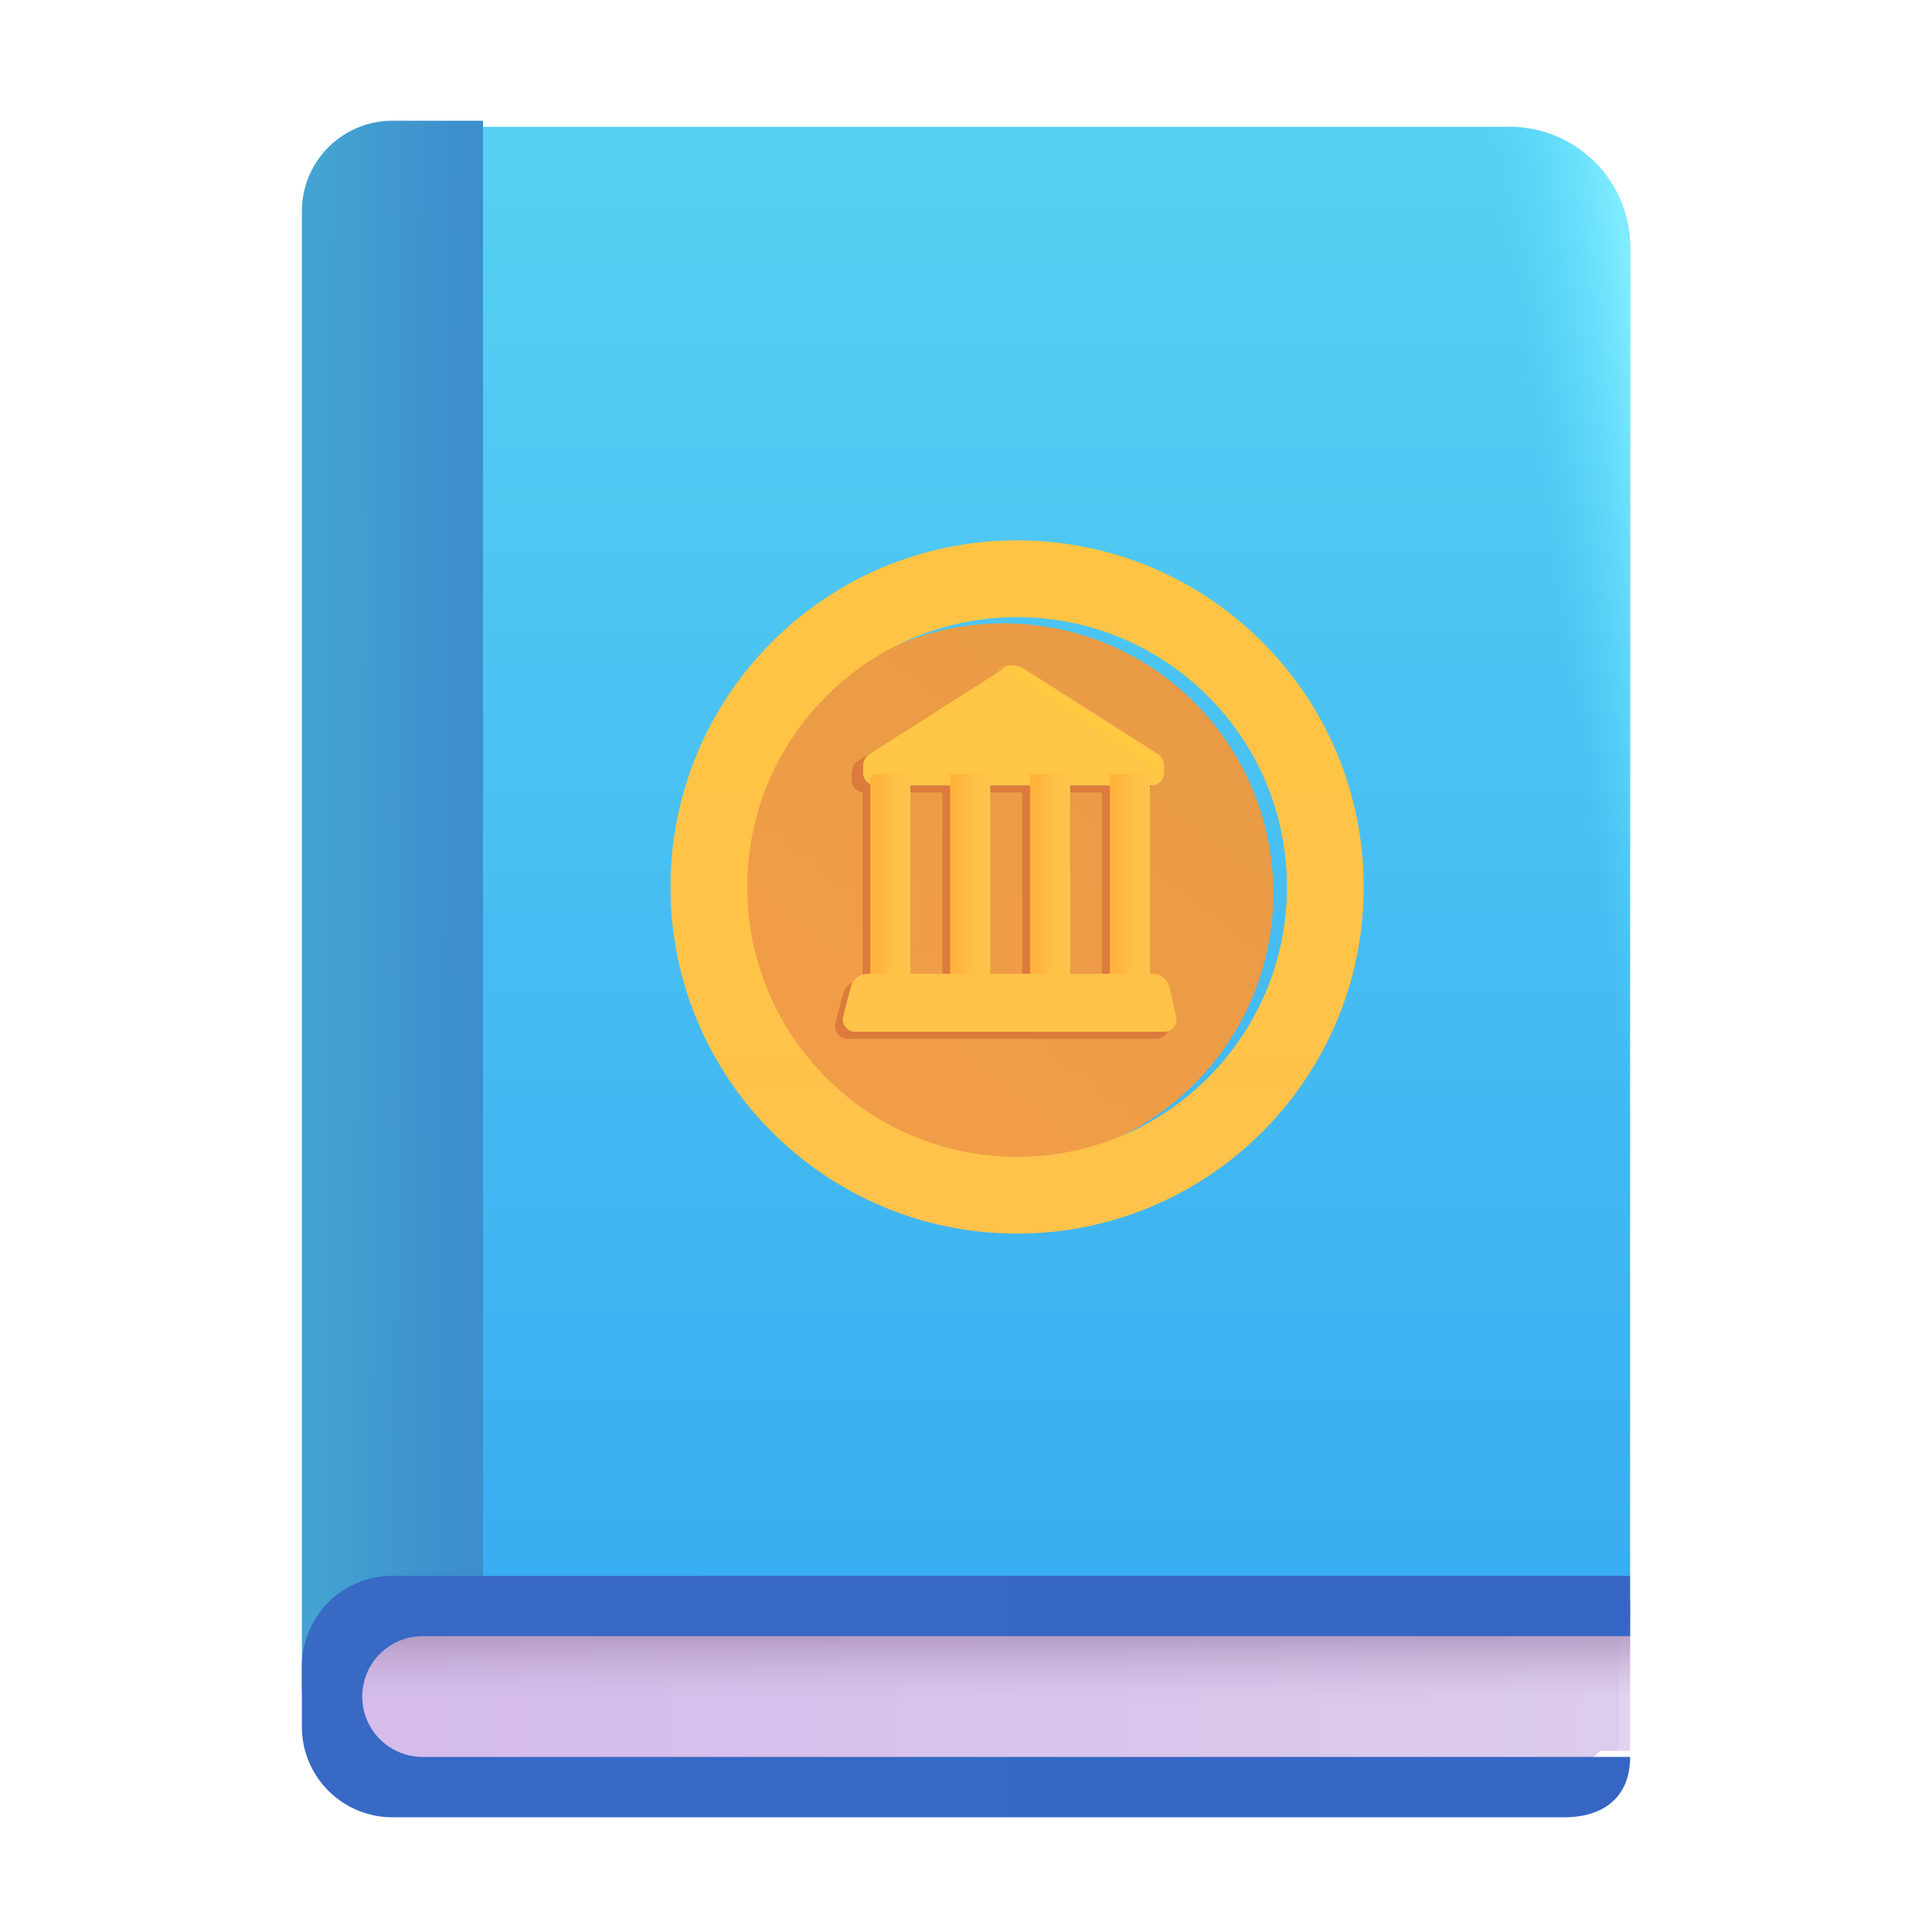
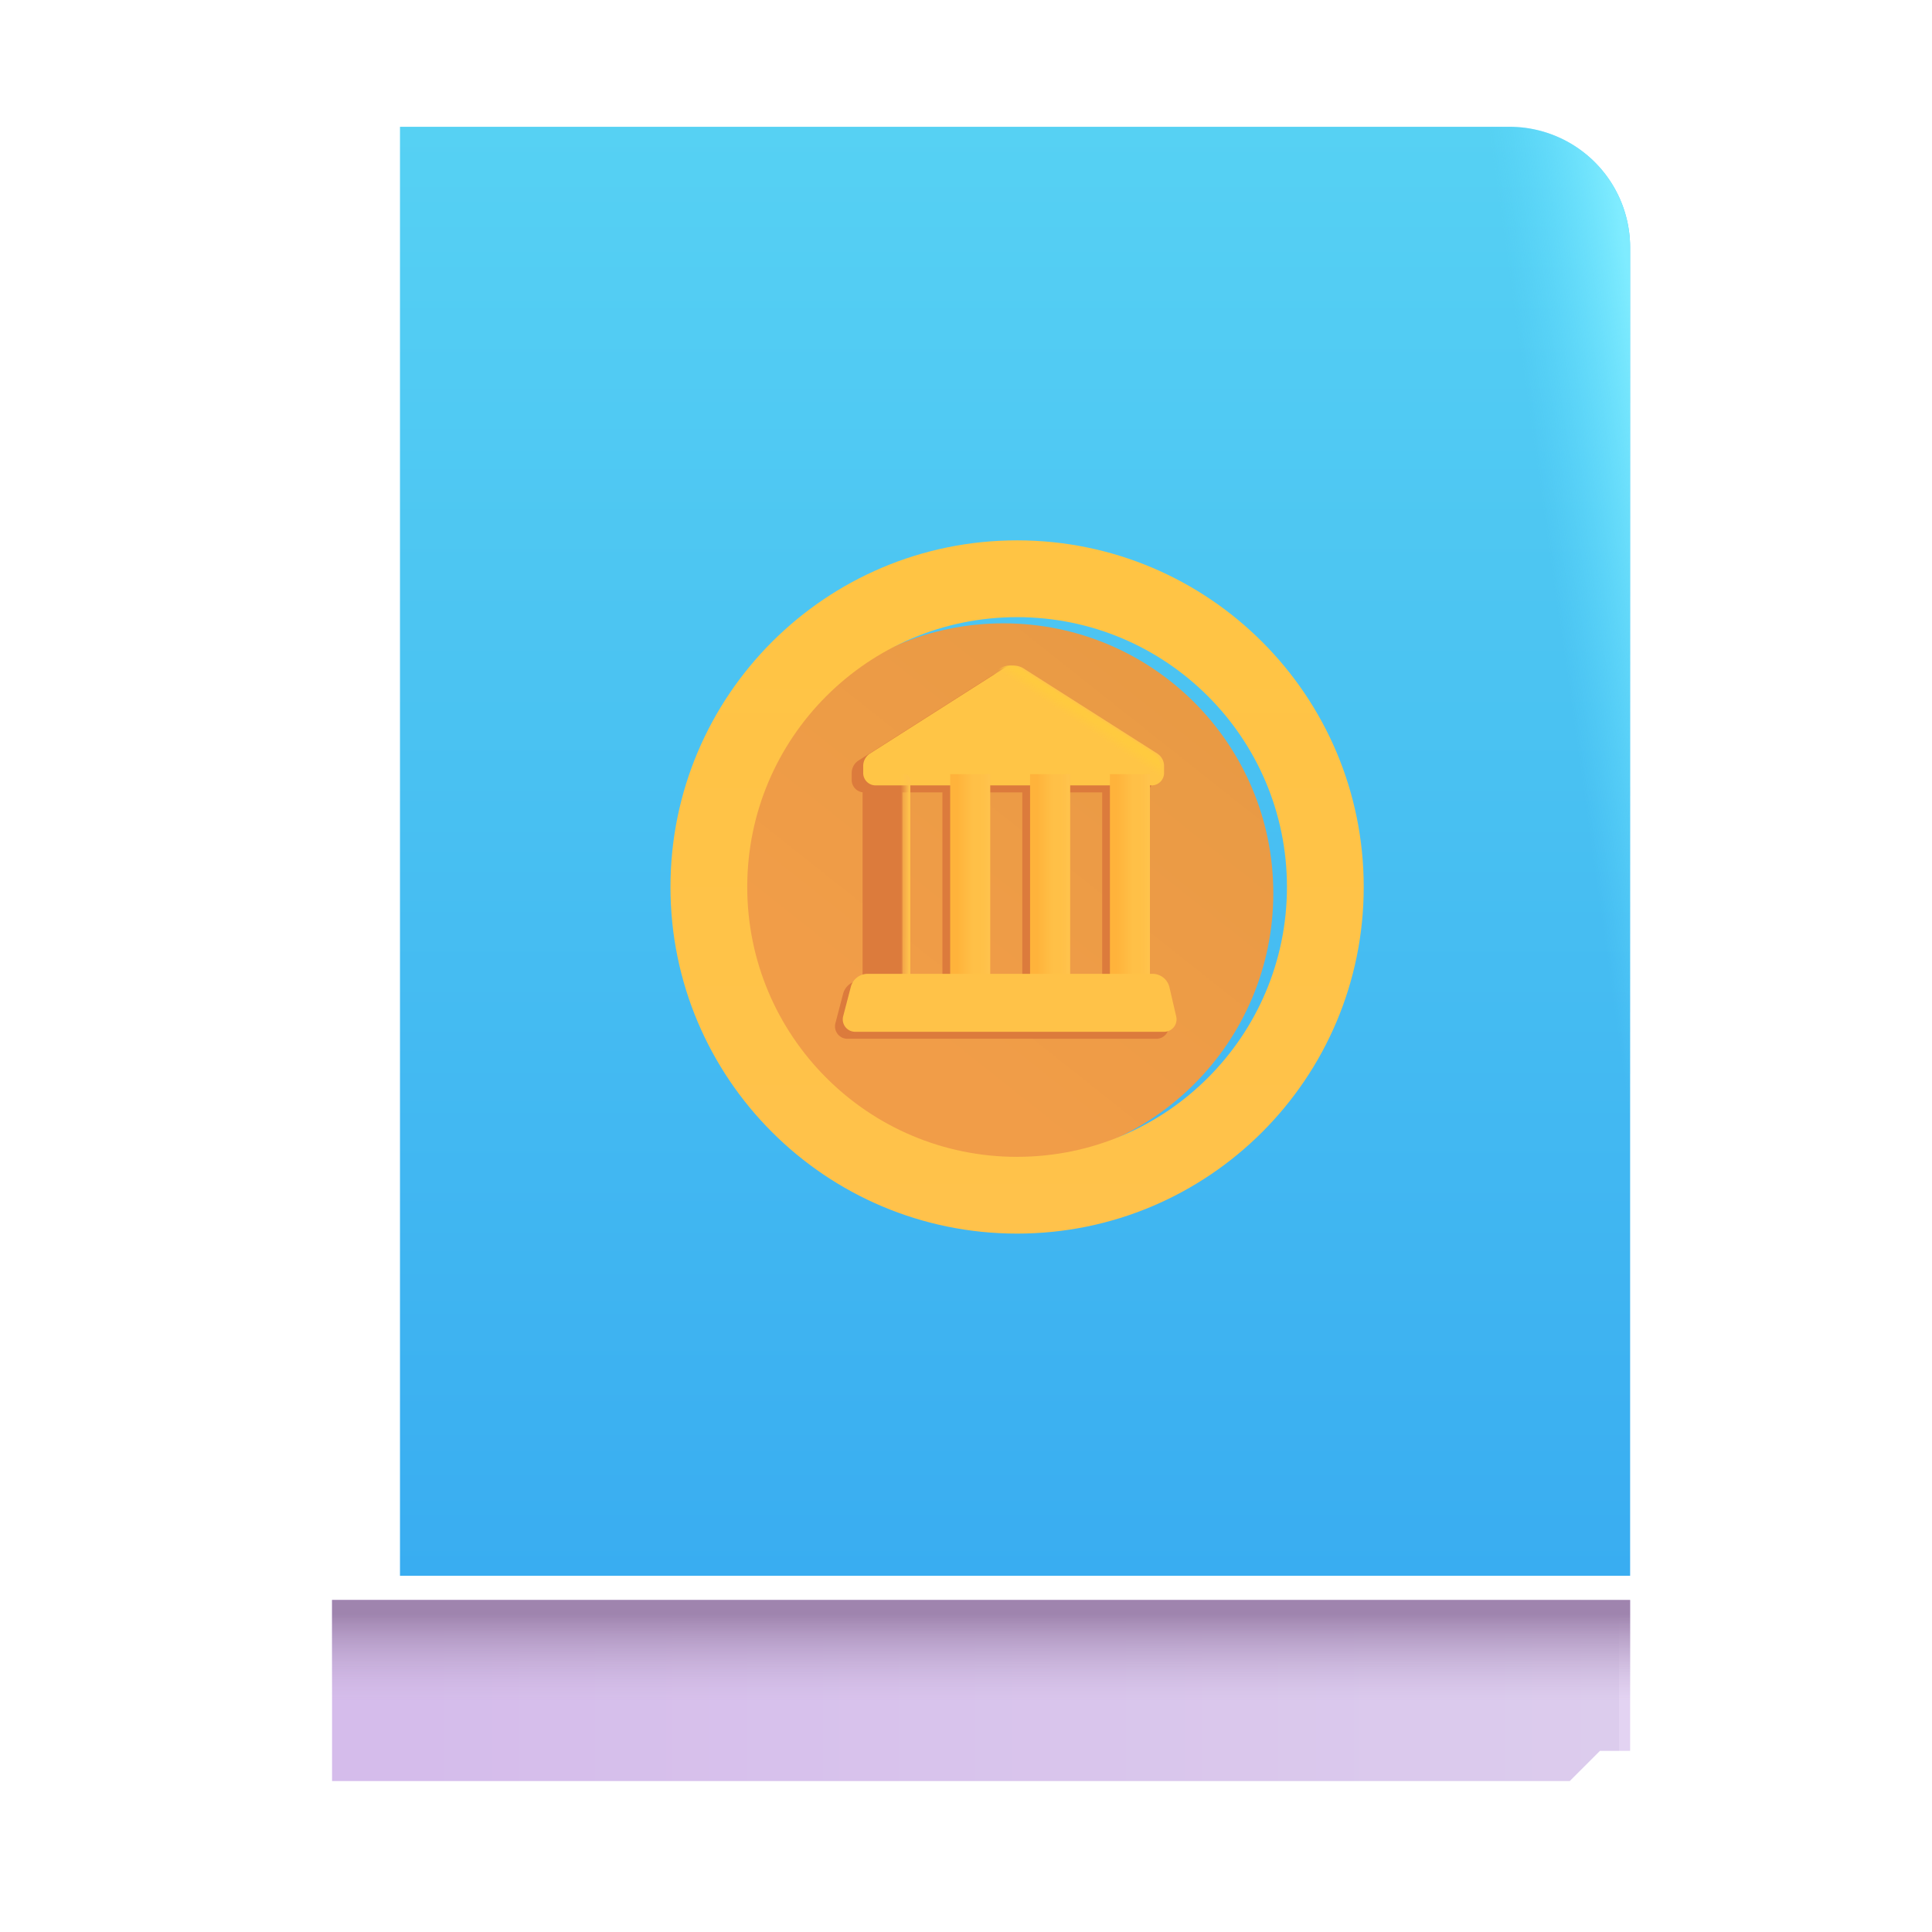
<svg xmlns="http://www.w3.org/2000/svg" xmlns:ns1="http://sodipodi.sourceforge.net/DTD/sodipodi-0.dtd" xmlns:ns2="http://www.inkscape.org/namespaces/inkscape" width="1em" height="1em" viewBox="0 0 32 32" version="1.1" id="svg21" ns1:docname="coinpedia.svg" ns2:version="1.3.1 (9b9bdc1480, 2023-11-25, custom)">
  <defs id="defs22">
    <filter id="f295idb" width="22" height="22" x="4.875" y="5.539" color-interpolation-filters="sRGB" filterUnits="userSpaceOnUse">
      <feFlood flood-opacity="0" result="BackgroundImageFix" id="feFlood34" />
      <feBlend in="SourceGraphic" in2="BackgroundImageFix" result="shape" id="feBlend34" mode="normal" />
      <feColorMatrix in="SourceAlpha" result="hardAlpha" values="0 0 0 0 0 0 0 0 0 0 0 0 0 0 0 0 0 0 127 0" id="feColorMatrix34" />
      <feOffset dx="-.25" dy=".25" id="feOffset34" />
      <feGaussianBlur stdDeviation=".5" id="feGaussianBlur34" />
      <feComposite in2="hardAlpha" k2="-1" k3="1" operator="arithmetic" id="feComposite34" k1="0" k4="0" />
      <feColorMatrix values="0 0 0 0 0.831 0 0 0 0 0.451 0 0 0 0 0.196 0 0 0 1 0" id="feColorMatrix35" />
      <feBlend in2="shape" result="effect1_innerShadow_18_21332" id="feBlend35" mode="normal" />
    </filter>
    <linearGradient id="f295id0" x1="11.563" x2="23.313" y1="21.852" y2="7.039" gradientUnits="userSpaceOnUse">
      <stop stop-color="#f19d48" id="stop13-3" />
      <stop offset="1" stop-color="#e89a44" id="stop14-6" />
    </linearGradient>
    <filter id="f295idc" width="28.538" height="28.538" x="1.731" y="2.145" color-interpolation-filters="sRGB" filterUnits="userSpaceOnUse">
      <feFlood flood-opacity="0" result="BackgroundImageFix" id="feFlood35" />
      <feBlend in="SourceGraphic" in2="BackgroundImageFix" result="shape" id="feBlend36" mode="normal" />
      <feColorMatrix in="SourceAlpha" result="hardAlpha" values="0 0 0 0 0 0 0 0 0 0 0 0 0 0 0 0 0 0 127 0" id="feColorMatrix36" />
      <feOffset dx=".3" dy=".3" id="feOffset36" />
      <feGaussianBlur stdDeviation=".3" id="feGaussianBlur36" />
      <feComposite in2="hardAlpha" k2="-1" k3="1" operator="arithmetic" id="feComposite36" k1="0" k4="0" />
      <feColorMatrix values="0 0 0 0 0.886 0 0 0 0 0.663 0 0 0 0 0.235 0 0 0 1 0" id="feColorMatrix37" />
      <feBlend in2="shape" result="effect1_innerShadow_18_21332" id="feBlend37" mode="normal" />
      <feColorMatrix in="SourceAlpha" result="hardAlpha" values="0 0 0 0 0 0 0 0 0 0 0 0 0 0 0 0 0 0 127 0" id="feColorMatrix38" />
      <feOffset dx=".3" dy="-.3" id="feOffset38" />
      <feGaussianBlur stdDeviation=".3" id="feGaussianBlur38" />
      <feComposite in2="hardAlpha" k2="-1" k3="1" operator="arithmetic" id="feComposite38" k1="0" k4="0" />
      <feColorMatrix values="0 0 0 0 0.957 0 0 0 0 0.608 0 0 0 0 0.294 0 0 0 1 0" id="feColorMatrix39" />
      <feBlend in2="effect1_innerShadow_18_21332" result="effect2_innerShadow_18_21332" id="feBlend39" mode="normal" />
      <feColorMatrix in="SourceAlpha" result="hardAlpha" values="0 0 0 0 0 0 0 0 0 0 0 0 0 0 0 0 0 0 127 0" id="feColorMatrix40" />
      <feOffset dy="-.3" id="feOffset40" />
      <feGaussianBlur stdDeviation=".3" id="feGaussianBlur40" />
      <feComposite in2="hardAlpha" k2="-1" k3="1" operator="arithmetic" id="feComposite40" k1="0" k4="0" />
      <feColorMatrix values="0 0 0 0 0.957 0 0 0 0 0.608 0 0 0 0 0.294 0 0 0 1 0" id="feColorMatrix41" />
      <feBlend in2="effect2_innerShadow_18_21332" result="effect3_innerShadow_18_21332" id="feBlend41" mode="normal" />
      <feColorMatrix in="SourceAlpha" result="hardAlpha" values="0 0 0 0 0 0 0 0 0 0 0 0 0 0 0 0 0 0 127 0" id="feColorMatrix42" />
      <feOffset dx="-.3" dy=".3" id="feOffset42" />
      <feGaussianBlur stdDeviation=".3" id="feGaussianBlur42" />
      <feComposite in2="hardAlpha" k2="-1" k3="1" operator="arithmetic" id="feComposite42" k1="0" k4="0" />
      <feColorMatrix values="0 0 0 0 1 0 0 0 0 0.882 0 0 0 0 0.337 0 0 0 1 0" id="feColorMatrix43" />
      <feBlend in2="effect3_innerShadow_18_21332" result="effect4_innerShadow_18_21332" id="feBlend43" mode="normal" />
    </filter>
    <linearGradient id="f295id1" x1="16" x2="16" y1="2.445" y2="30.383" gradientUnits="userSpaceOnUse">
      <stop stop-color="#ffc444" id="stop15-7" />
      <stop offset="1" stop-color="#ffc24b" id="stop16-5" />
    </linearGradient>
    <filter id="f295idd" width="14.651" height="15.959" x="8.362" y="7.172" color-interpolation-filters="sRGB" filterUnits="userSpaceOnUse">
      <feFlood flood-opacity="0" result="BackgroundImageFix" id="feFlood43" />
      <feBlend in="SourceGraphic" in2="BackgroundImageFix" result="shape" id="feBlend44" mode="normal" />
      <feGaussianBlur result="effect1_foregroundBlur_18_21332" stdDeviation=".3" id="feGaussianBlur44" />
    </filter>
    <filter id="f295ide" width="12.275" height="5.33" x="9.948" y="7.241" color-interpolation-filters="sRGB" filterUnits="userSpaceOnUse">
      <feFlood flood-opacity="0" result="BackgroundImageFix" id="feFlood44" />
      <feBlend in="SourceGraphic" in2="BackgroundImageFix" result="shape" id="feBlend45" mode="normal" />
      <feColorMatrix in="SourceAlpha" result="hardAlpha" values="0 0 0 0 0 0 0 0 0 0 0 0 0 0 0 0 0 0 127 0" id="feColorMatrix45" />
      <feOffset dy="-.25" id="feOffset45" />
      <feGaussianBlur stdDeviation=".25" id="feGaussianBlur45" />
      <feComposite in2="hardAlpha" k2="-1" k3="1" operator="arithmetic" id="feComposite45" k1="0" k4="0" />
      <feColorMatrix values="0 0 0 0 0.98 0 0 0 0 0.647 0 0 0 0 0.173 0 0 0 1 0" id="feColorMatrix46" />
      <feBlend in2="shape" result="effect1_innerShadow_18_21332" id="feBlend46" mode="normal" />
      <feColorMatrix in="SourceAlpha" result="hardAlpha" values="0 0 0 0 0 0 0 0 0 0 0 0 0 0 0 0 0 0 127 0" id="feColorMatrix47" />
      <feOffset dx=".15" dy=".25" id="feOffset47" />
      <feGaussianBlur stdDeviation=".25" id="feGaussianBlur47" />
      <feComposite in2="hardAlpha" k2="-1" k3="1" operator="arithmetic" id="feComposite47" k1="0" k4="0" />
      <feColorMatrix values="0 0 0 0 0.98 0 0 0 0 0.647 0 0 0 0 0.173 0 0 0 1 0" id="feColorMatrix48" />
      <feBlend in2="effect1_innerShadow_18_21332" result="effect2_innerShadow_18_21332" id="feBlend48" mode="normal" />
    </filter>
    <linearGradient id="f295id2" x1="19.313" x2="18.906" y1="9.289" y2="9.906" gradientUnits="userSpaceOnUse">
      <stop offset=".459" stop-color="#ffca3f" id="stop17-3" />
      <stop offset="1" stop-color="#ffca3f" stop-opacity="0" id="stop18-5" />
    </linearGradient>
    <linearGradient id="f295id3" x1="10.531" x2="11.313" y1="15.059" y2="15.059" gradientUnits="userSpaceOnUse">
      <stop offset=".167" stop-color="#ffb33b" id="stop19" />
      <stop offset="1" stop-color="#ffc047" id="stop20" />
    </linearGradient>
    <linearGradient id="f295id4" x1="11.995" x2="11.609" y1="16.686" y2="16.686" gradientUnits="userSpaceOnUse">
      <stop offset=".067" stop-color="#ffc34c" id="stop21" />
      <stop offset="1" stop-color="#ffc34c" stop-opacity="0" id="stop22" />
    </linearGradient>
    <linearGradient id="f295id5" x1="13.75" x2="14.531" y1="15.059" y2="15.059" gradientUnits="userSpaceOnUse">
      <stop offset=".167" stop-color="#ffb33b" id="stop23" />
      <stop offset="1" stop-color="#ffc047" id="stop24" />
    </linearGradient>
    <linearGradient id="f295id6" x1="15.213" x2="14.828" y1="16.686" y2="16.686" gradientUnits="userSpaceOnUse">
      <stop offset=".067" stop-color="#ffc34c" id="stop25" />
      <stop offset="1" stop-color="#ffc34c" stop-opacity="0" id="stop26" />
    </linearGradient>
    <linearGradient id="f295id7" x1="16.969" x2="17.75" y1="15.059" y2="15.059" gradientUnits="userSpaceOnUse">
      <stop offset=".167" stop-color="#ffb33b" id="stop27" />
      <stop offset="1" stop-color="#ffc047" id="stop28" />
    </linearGradient>
    <linearGradient id="f295id8" x1="18.432" x2="18.047" y1="16.686" y2="16.686" gradientUnits="userSpaceOnUse">
      <stop offset=".067" stop-color="#ffc34c" id="stop29" />
      <stop offset="1" stop-color="#ffc34c" stop-opacity="0" id="stop30" />
    </linearGradient>
    <linearGradient id="f295id9" x1="20.188" x2="20.969" y1="15.059" y2="15.059" gradientUnits="userSpaceOnUse">
      <stop offset=".167" stop-color="#ffb33b" id="stop31" />
      <stop offset="1" stop-color="#ffc047" id="stop32" />
    </linearGradient>
    <linearGradient id="f295ida" x1="21.651" x2="21.266" y1="16.686" y2="16.686" gradientUnits="userSpaceOnUse">
      <stop offset=".067" stop-color="#ffc34c" id="stop33" />
      <stop offset="1" stop-color="#ffc34c" stop-opacity="0" id="stop34" />
    </linearGradient>
    <filter id="f295idf" width="13.951" height="2.836" x="9.024" y="19.664" color-interpolation-filters="sRGB" filterUnits="userSpaceOnUse">
      <feFlood flood-opacity="0" result="BackgroundImageFix" id="feFlood48" />
      <feBlend in="SourceGraphic" in2="BackgroundImageFix" result="shape" id="feBlend49" mode="normal" />
      <feColorMatrix in="SourceAlpha" result="hardAlpha" values="0 0 0 0 0 0 0 0 0 0 0 0 0 0 0 0 0 0 127 0" id="feColorMatrix49" />
      <feOffset dx=".25" dy="-.25" id="feOffset49" />
      <feGaussianBlur stdDeviation=".2" id="feGaussianBlur49" />
      <feComposite in2="hardAlpha" k2="-1" k3="1" operator="arithmetic" id="feComposite49" k1="0" k4="0" />
      <feColorMatrix values="0 0 0 0 0.992 0 0 0 0 0.659 0 0 0 0 0.071 0 0 0 1 0" id="feColorMatrix50" />
      <feBlend in2="shape" result="effect1_innerShadow_18_21332" id="feBlend50" mode="normal" />
      <feColorMatrix in="SourceAlpha" result="hardAlpha" values="0 0 0 0 0 0 0 0 0 0 0 0 0 0 0 0 0 0 127 0" id="feColorMatrix51" />
      <feOffset dx="-.25" dy=".25" id="feOffset51" />
      <feGaussianBlur stdDeviation=".2" id="feGaussianBlur51" />
      <feComposite in2="hardAlpha" k2="-1" k3="1" operator="arithmetic" id="feComposite51" k1="0" k4="0" />
      <feColorMatrix values="0 0 0 0 1 0 0 0 0 0.8 0 0 0 0 0.29 0 0 0 1 0" id="feColorMatrix52" />
      <feBlend in2="effect1_innerShadow_18_21332" result="effect2_innerShadow_18_21332" id="feBlend52" mode="normal" />
    </filter>
    <filter id="filter54" width="22" height="22" x="4.875" y="5.539" color-interpolation-filters="sRGB" filterUnits="userSpaceOnUse">
      <feFlood flood-opacity="0" result="BackgroundImageFix" id="feFlood49" />
      <feBlend in="SourceGraphic" in2="BackgroundImageFix" result="shape" id="feBlend51" mode="normal" />
      <feColorMatrix in="SourceAlpha" result="hardAlpha" values="0 0 0 0 0 0 0 0 0 0 0 0 0 0 0 0 0 0 127 0" id="feColorMatrix53" />
      <feOffset dx="-.25" dy=".25" id="feOffset53" />
      <feGaussianBlur stdDeviation=".5" id="feGaussianBlur53" />
      <feComposite in2="hardAlpha" k2="-1" k3="1" operator="arithmetic" id="feComposite53" k1="0" k4="0" />
      <feColorMatrix values="0 0 0 0 0.831 0 0 0 0 0.451 0 0 0 0 0.196 0 0 0 1 0" id="feColorMatrix54" />
      <feBlend in2="shape" result="effect1_innerShadow_18_21332" id="feBlend54" mode="normal" />
    </filter>
    <filter id="filter62" width="28.538" height="28.538" x="1.731" y="2.145" color-interpolation-filters="sRGB" filterUnits="userSpaceOnUse">
      <feFlood flood-opacity="0" result="BackgroundImageFix" id="feFlood54" />
      <feBlend in="SourceGraphic" in2="BackgroundImageFix" result="shape" id="feBlend55" mode="normal" />
      <feColorMatrix in="SourceAlpha" result="hardAlpha" values="0 0 0 0 0 0 0 0 0 0 0 0 0 0 0 0 0 0 127 0" id="feColorMatrix55" />
      <feOffset dx=".3" dy=".3" id="feOffset55" />
      <feGaussianBlur stdDeviation=".3" id="feGaussianBlur55" />
      <feComposite in2="hardAlpha" k2="-1" k3="1" operator="arithmetic" id="feComposite55" k1="0" k4="0" />
      <feColorMatrix values="0 0 0 0 0.886 0 0 0 0 0.663 0 0 0 0 0.235 0 0 0 1 0" id="feColorMatrix56" />
      <feBlend in2="shape" result="effect1_innerShadow_18_21332" id="feBlend56" mode="normal" />
      <feColorMatrix in="SourceAlpha" result="hardAlpha" values="0 0 0 0 0 0 0 0 0 0 0 0 0 0 0 0 0 0 127 0" id="feColorMatrix57" />
      <feOffset dx=".3" dy="-.3" id="feOffset57" />
      <feGaussianBlur stdDeviation=".3" id="feGaussianBlur57" />
      <feComposite in2="hardAlpha" k2="-1" k3="1" operator="arithmetic" id="feComposite57" k1="0" k4="0" />
      <feColorMatrix values="0 0 0 0 0.957 0 0 0 0 0.608 0 0 0 0 0.294 0 0 0 1 0" id="feColorMatrix58" />
      <feBlend in2="effect1_innerShadow_18_21332" result="effect2_innerShadow_18_21332" id="feBlend58" mode="normal" />
      <feColorMatrix in="SourceAlpha" result="hardAlpha" values="0 0 0 0 0 0 0 0 0 0 0 0 0 0 0 0 0 0 127 0" id="feColorMatrix59" />
      <feOffset dy="-.3" id="feOffset59" />
      <feGaussianBlur stdDeviation=".3" id="feGaussianBlur59" />
      <feComposite in2="hardAlpha" k2="-1" k3="1" operator="arithmetic" id="feComposite59" k1="0" k4="0" />
      <feColorMatrix values="0 0 0 0 0.957 0 0 0 0 0.608 0 0 0 0 0.294 0 0 0 1 0" id="feColorMatrix60" />
      <feBlend in2="effect2_innerShadow_18_21332" result="effect3_innerShadow_18_21332" id="feBlend60" mode="normal" />
      <feColorMatrix in="SourceAlpha" result="hardAlpha" values="0 0 0 0 0 0 0 0 0 0 0 0 0 0 0 0 0 0 127 0" id="feColorMatrix61" />
      <feOffset dx="-.3" dy=".3" id="feOffset61" />
      <feGaussianBlur stdDeviation=".3" id="feGaussianBlur61" />
      <feComposite in2="hardAlpha" k2="-1" k3="1" operator="arithmetic" id="feComposite61" k1="0" k4="0" />
      <feColorMatrix values="0 0 0 0 1 0 0 0 0 0.882 0 0 0 0 0.337 0 0 0 1 0" id="feColorMatrix62" />
      <feBlend in2="effect3_innerShadow_18_21332" result="effect4_innerShadow_18_21332" id="feBlend62" mode="normal" />
    </filter>
    <filter id="filter63" width="14.651" height="15.959" x="8.362" y="7.172" color-interpolation-filters="sRGB" filterUnits="userSpaceOnUse">
      <feFlood flood-opacity="0" result="BackgroundImageFix" id="feFlood62" />
      <feBlend in="SourceGraphic" in2="BackgroundImageFix" result="shape" id="feBlend63" mode="normal" />
      <feGaussianBlur result="effect1_foregroundBlur_18_21332" stdDeviation=".3" id="feGaussianBlur63" />
    </filter>
    <filter id="filter67" width="12.275" height="5.33" x="9.948" y="7.241" color-interpolation-filters="sRGB" filterUnits="userSpaceOnUse">
      <feFlood flood-opacity="0" result="BackgroundImageFix" id="feFlood63" />
      <feBlend in="SourceGraphic" in2="BackgroundImageFix" result="shape" id="feBlend64" mode="normal" />
      <feColorMatrix in="SourceAlpha" result="hardAlpha" values="0 0 0 0 0 0 0 0 0 0 0 0 0 0 0 0 0 0 127 0" id="feColorMatrix64" />
      <feOffset dy="-.25" id="feOffset64" />
      <feGaussianBlur stdDeviation=".25" id="feGaussianBlur64" />
      <feComposite in2="hardAlpha" k2="-1" k3="1" operator="arithmetic" id="feComposite64" k1="0" k4="0" />
      <feColorMatrix values="0 0 0 0 0.98 0 0 0 0 0.647 0 0 0 0 0.173 0 0 0 1 0" id="feColorMatrix65" />
      <feBlend in2="shape" result="effect1_innerShadow_18_21332" id="feBlend65" mode="normal" />
      <feColorMatrix in="SourceAlpha" result="hardAlpha" values="0 0 0 0 0 0 0 0 0 0 0 0 0 0 0 0 0 0 127 0" id="feColorMatrix66" />
      <feOffset dx=".15" dy=".25" id="feOffset66" />
      <feGaussianBlur stdDeviation=".25" id="feGaussianBlur66" />
      <feComposite in2="hardAlpha" k2="-1" k3="1" operator="arithmetic" id="feComposite66" k1="0" k4="0" />
      <feColorMatrix values="0 0 0 0 0.98 0 0 0 0 0.647 0 0 0 0 0.173 0 0 0 1 0" id="feColorMatrix67" />
      <feBlend in2="effect1_innerShadow_18_21332" result="effect2_innerShadow_18_21332" id="feBlend67" mode="normal" />
    </filter>
    <filter id="filter71" width="13.951" height="2.836" x="9.024" y="19.664" color-interpolation-filters="sRGB" filterUnits="userSpaceOnUse">
      <feFlood flood-opacity="0" result="BackgroundImageFix" id="feFlood67" />
      <feBlend in="SourceGraphic" in2="BackgroundImageFix" result="shape" id="feBlend68" mode="normal" />
      <feColorMatrix in="SourceAlpha" result="hardAlpha" values="0 0 0 0 0 0 0 0 0 0 0 0 0 0 0 0 0 0 127 0" id="feColorMatrix68" />
      <feOffset dx=".25" dy="-.25" id="feOffset68" />
      <feGaussianBlur stdDeviation=".2" id="feGaussianBlur68" />
      <feComposite in2="hardAlpha" k2="-1" k3="1" operator="arithmetic" id="feComposite68" k1="0" k4="0" />
      <feColorMatrix values="0 0 0 0 0.992 0 0 0 0 0.659 0 0 0 0 0.071 0 0 0 1 0" id="feColorMatrix69" />
      <feBlend in2="shape" result="effect1_innerShadow_18_21332" id="feBlend69" mode="normal" />
      <feColorMatrix in="SourceAlpha" result="hardAlpha" values="0 0 0 0 0 0 0 0 0 0 0 0 0 0 0 0 0 0 127 0" id="feColorMatrix70" />
      <feOffset dx="-.25" dy=".25" id="feOffset70" />
      <feGaussianBlur stdDeviation=".2" id="feGaussianBlur70" />
      <feComposite in2="hardAlpha" k2="-1" k3="1" operator="arithmetic" id="feComposite70" k1="0" k4="0" />
      <feColorMatrix values="0 0 0 0 1 0 0 0 0 0.8 0 0 0 0 0.29 0 0 0 1 0" id="feColorMatrix71" />
      <feBlend in2="effect1_innerShadow_18_21332" result="effect2_innerShadow_18_21332" id="feBlend71" mode="normal" />
    </filter>
  </defs>
  <ns1:namedview id="namedview21" pagecolor="#ffffff" bordercolor="#000000" borderopacity="0.25" ns2:showpageshadow="2" ns2:pageopacity="0.0" ns2:pagecheckerboard="0" ns2:deskcolor="#d1d1d1" ns2:zoom="27.9375" ns2:cx="15.982103" ns2:cy="16" ns2:window-width="1850" ns2:window-height="1136" ns2:window-x="0" ns2:window-y="0" ns2:window-maximized="1" ns2:current-layer="svg21" />
  <g fill="none" id="g21">
    <g filter="url(#f144id6)" id="g2">
      <path fill="url(#f144id0)" d="M6.625 2H25a2 2 0 0 1 2 2v22H6.625z" id="path1" />
      <path fill="url(#f144id1)" d="M6.625 2H25a2 2 0 0 1 2 2v22H6.625z" id="path2" />
    </g>
    <path fill="url(#f144id2)" d="M5.5 26.5H27V29h-.5l-.5.5H5.5z" id="path3" />
    <path fill="url(#f144id3)" d="M5.5 26.5H27V29h-.5l-.5.5H5.5z" id="path4" />
-     <path fill="url(#f144id4)" d="M6.5 2A1.5 1.5 0 0 0 5 3.5V28h1a1 1 0 0 1 1-1h1V2z" id="path5" />
    <g filter="url(#f144id7)" id="g6">
-       <path fill="url(#f144id5)" d="M6.5 26A1.5 1.5 0 0 0 5 27.5v1A1.5 1.5 0 0 0 6.5 30h19.408C26.56 30 27 29.666 27 29H7a1 1 0 1 1 0-2h20v-1z" id="path6" />
-     </g>
+       </g>
    <defs id="defs21">
      <linearGradient id="f144id0" x1="17.5" x2="17.5" y1="2" y2="26" gradientUnits="userSpaceOnUse">
        <stop stop-color="#56d1f3" id="stop6" />
        <stop offset="1" stop-color="#39adf1" id="stop7" />
      </linearGradient>
      <linearGradient id="f144id1" x1="27.156" x2="25.188" y1="5.531" y2="5.813" gradientUnits="userSpaceOnUse">
        <stop offset=".014" stop-color="#7fecff" id="stop8" />
        <stop offset="1" stop-color="#60deff" stop-opacity="0" id="stop9" />
      </linearGradient>
      <linearGradient id="f144id2" x1="6.721" x2="26.819" y1="28.416" y2="28.416" gradientUnits="userSpaceOnUse">
        <stop stop-color="#d5bceb" id="stop10" />
        <stop offset="1" stop-color="#dccced" id="stop11" />
        <stop offset="1" stop-color="#e3d3f2" id="stop12" />
      </linearGradient>
      <linearGradient id="f144id3" x1="16.25" x2="16.25" y1="26.738" y2="28.157" gradientUnits="userSpaceOnUse">
        <stop stop-color="#9f84ae" id="stop13" />
        <stop offset="1" stop-color="#c5b1d6" stop-opacity="0" id="stop14" />
      </linearGradient>
      <linearGradient id="f144id4" x1="5.205" x2="7.563" y1="16.738" y2="16.75" gradientUnits="userSpaceOnUse">
        <stop stop-color="#44a3d2" id="stop15" />
        <stop offset="1" stop-color="#3c8fcc" id="stop16" />
      </linearGradient>
      <linearGradient id="f144id5" x1="6.431" x2="27" y1="28.964" y2="28.932" gradientUnits="userSpaceOnUse">
        <stop stop-color="#3769c5" id="stop17" />
        <stop offset="1" stop-color="#3666c3" id="stop18" />
      </linearGradient>
      <filter id="f144id6" width="20.375" height="24.1" x="6.625" y="2" color-interpolation-filters="sRGB" filterUnits="userSpaceOnUse">
        <feFlood flood-opacity="0" result="BackgroundImageFix" id="feFlood18" />
        <feBlend in="SourceGraphic" in2="BackgroundImageFix" result="shape" id="feBlend18" />
        <feColorMatrix in="SourceAlpha" result="hardAlpha" values="0 0 0 0 0 0 0 0 0 0 0 0 0 0 0 0 0 0 127 0" id="feColorMatrix18" />
        <feOffset dy=".1" id="feOffset18" />
        <feGaussianBlur stdDeviation=".25" id="feGaussianBlur18" />
        <feComposite in2="hardAlpha" k2="-1" k3="1" operator="arithmetic" id="feComposite18" />
        <feColorMatrix values="0 0 0 0 0.325 0 0 0 0 0.808 0 0 0 0 0.933 0 0 0 1 0" id="feColorMatrix19" />
        <feBlend in2="shape" result="effect1_innerShadow_18_20823" id="feBlend19" />
      </filter>
      <filter id="f144id7" width="22" height="4.1" x="5" y="26" color-interpolation-filters="sRGB" filterUnits="userSpaceOnUse">
        <feFlood flood-opacity="0" result="BackgroundImageFix" id="feFlood19" />
        <feBlend in="SourceGraphic" in2="BackgroundImageFix" result="shape" id="feBlend20" />
        <feColorMatrix in="SourceAlpha" result="hardAlpha" values="0 0 0 0 0 0 0 0 0 0 0 0 0 0 0 0 0 0 127 0" id="feColorMatrix20" />
        <feOffset dy=".1" id="feOffset20" />
        <feGaussianBlur stdDeviation=".15" id="feGaussianBlur20" />
        <feComposite in2="hardAlpha" k2="-1" k3="1" operator="arithmetic" id="feComposite20" />
        <feColorMatrix values="0 0 0 0 0.169 0 0 0 0 0.388 0 0 0 0 0.749 0 0 0 1 0" id="feColorMatrix21" />
        <feBlend in2="shape" result="effect1_innerShadow_18_20823" id="feBlend21" />
      </filter>
    </defs>
  </g>
  <g fill="none" id="g52" transform="matrix(0.411,0,0,0.411,10.147,7.945)">
    <g filter="url(#f295idb)" id="g2-6">
      <circle cx="16" cy="16.414" r="10.875" fill="url(#f295id0)" id="circle1" style="fill:url(#f295id0)" />
    </g>
    <g filter="url(#f295idc)" id="g3">
      <path fill="url(#f295id1)" fill-rule="evenodd" d="m 16,30.383 c 7.715,0 13.969,-6.254 13.969,-13.969 C 29.969,8.699 23.715,2.445 16,2.445 8.285,2.445 2.031,8.7 2.031,16.415 2.031,24.129 8.285,30.383 16,30.383 m 0,-3.094 c 6.006,0 10.875,-4.869 10.875,-10.875 C 26.875,10.408 22.006,5.54 16,5.54 9.994,5.54 5.125,10.408 5.125,16.414 5.125,22.42 9.994,27.29 16,27.29" clip-rule="evenodd" id="path1-2" style="fill:url(#f295id1)" />
    </g>
    <g filter="url(#f295idd)" id="g4">
      <path fill="#dc7b3c" fill-rule="evenodd" d="m 9.913,11.315 a 0.6,0.6 0 0 0 -0.278,0.507 v 0.28 a 0.5,0.5 0 0 0 0.438,0.496 v 7.597 H 9.965 a 0.7,0.7 0 0 0 -0.677,0.524 l -0.31,1.186 a 0.5,0.5 0 0 0 0.484,0.626 h 12.45 A 0.5,0.5 0 0 0 22.4,21.919 l -0.272,-1.181 a 0.7,0.7 0 0 0 -0.683,-0.543 h -0.107 v -7.6 a 0.5,0.5 0 0 0 0.422,-0.493 v -0.28 A 0.6,0.6 0 0 0 21.483,11.315 L 16.1,7.89 a 0.75,0.75 0 0 0 -0.806,0 z m 9.816,8.88 v -7.593 h -1.61 v 7.593 z m -3.219,0 V 12.602 H 14.9 v 7.593 z m -3.219,0 v -7.593 h -1.609 v 7.593 z" clip-rule="evenodd" id="path2-9" />
    </g>
    <g filter="url(#f295ide)" id="g5">
      <path fill="#ffc546" d="m 9.948,11.54 a 0.6,0.6 0 0 1 0.277,-0.506 l 5.383,-3.426 a 0.75,0.75 0 0 1 0.805,0 l 5.382,3.426 a 0.6,0.6 0 0 1 0.278,0.506 v 0.28 a 0.5,0.5 0 0 1 -0.5,0.5 H 10.448 a 0.5,0.5 0 0 1 -0.5,-0.5 z" id="path3-1" />
    </g>
    <path fill="url(#f295id2)" d="m 9.948,11.54 a 0.6,0.6 0 0 1 0.277,-0.506 l 5.383,-3.426 a 0.75,0.75 0 0 1 0.805,0 l 5.382,3.426 a 0.6,0.6 0 0 1 0.278,0.506 v 0.28 a 0.5,0.5 0 0 1 -0.5,0.5 H 10.448 a 0.5,0.5 0 0 1 -0.5,-0.5 z" id="path4-2" style="fill:url(#f295id2)" />
-     <path fill="url(#f295id3)" d="m 10.385,12.117 a 0.25,0.25 0 0 1 0.25,-0.25 h 1.11 a 0.25,0.25 0 0 1 0.25,0.25 v 8.016 h -1.61 z" id="path5-7" style="fill:url(#f295id3)" />
    <path fill="url(#f295id4)" d="m 10.385,12.117 a 0.25,0.25 0 0 1 0.25,-0.25 h 1.11 a 0.25,0.25 0 0 1 0.25,0.25 v 8.016 h -1.61 z" id="path6-0" style="fill:url(#f295id4)" />
    <path fill="url(#f295id5)" d="m 13.604,11.867 h 1.609 v 8.266 h -1.609 z" id="path7" style="fill:url(#f295id5)" />
    <path fill="url(#f295id6)" d="m 13.604,11.867 h 1.609 v 8.266 h -1.609 z" id="path8" style="fill:url(#f295id6)" />
    <path fill="url(#f295id7)" d="m 16.823,11.867 h 1.609 v 8.266 h -1.609 z" id="path9" style="fill:url(#f295id7)" />
    <path fill="url(#f295id8)" d="m 16.823,11.867 h 1.609 v 8.266 h -1.609 z" id="path10" style="fill:url(#f295id8)" />
    <path fill="url(#f295id9)" d="m 20.041,11.867 h 1.609 v 8.266 h -1.609 z" id="path11" style="fill:url(#f295id9)" />
    <path fill="url(#f295ida)" d="m 20.041,11.867 h 1.609 v 8.266 h -1.609 z" id="path12" style="fill:url(#f295ida)" />
    <g filter="url(#f295idf)" id="g13">
      <path fill="#ffc248" d="m 9.6,20.437 a 0.7,0.7 0 0 1 0.678,-0.523 h 11.48 a 0.7,0.7 0 0 1 0.682,0.543 l 0.273,1.18 A 0.5,0.5 0 0 1 22.225,22.25 H 9.775 A 0.5,0.5 0 0 1 9.291,21.624 Z" id="path13" />
    </g>
    <defs id="defs52">
      <linearGradient id="RESERVED_FOR_INKSCAPE_DUPLICATE_DEF_000000000" x1="11.563" x2="23.313" y1="21.852" y2="7.039" gradientUnits="userSpaceOnUse">
        <stop stop-color="#f19d48" id="stop5" />
        <stop offset="1" stop-color="#e89a44" id="stop6-9" />
      </linearGradient>
      <linearGradient id="RESERVED_FOR_INKSCAPE_DUPLICATE_DEF_000000001" x1="16" x2="16" y1="2.445" y2="30.383" gradientUnits="userSpaceOnUse">
        <stop stop-color="#ffc444" id="stop7-3" />
        <stop offset="1" stop-color="#ffc24b" id="stop8-6" />
      </linearGradient>
      <linearGradient id="RESERVED_FOR_INKSCAPE_DUPLICATE_DEF_000000002" x1="19.313" x2="18.906" y1="9.289" y2="9.906" gradientUnits="userSpaceOnUse">
        <stop offset=".459" stop-color="#ffca3f" id="stop9-0" />
        <stop offset="1" stop-color="#ffca3f" stop-opacity="0" id="stop10-6" />
      </linearGradient>
      <linearGradient id="RESERVED_FOR_INKSCAPE_DUPLICATE_DEF_000000003" x1="10.531" x2="11.313" y1="15.059" y2="15.059" gradientUnits="userSpaceOnUse">
        <stop offset=".167" stop-color="#ffb33b" id="stop11-2" />
        <stop offset="1" stop-color="#ffc047" id="stop12-6" />
      </linearGradient>
      <linearGradient id="RESERVED_FOR_INKSCAPE_DUPLICATE_DEF_000000004" x1="11.995" x2="11.609" y1="16.686" y2="16.686" gradientUnits="userSpaceOnUse">
        <stop offset=".067" stop-color="#ffc34c" id="stop35" />
        <stop offset="1" stop-color="#ffc34c" stop-opacity="0" id="stop36" />
      </linearGradient>
      <linearGradient id="RESERVED_FOR_INKSCAPE_DUPLICATE_DEF_000000005" x1="13.75" x2="14.531" y1="15.059" y2="15.059" gradientUnits="userSpaceOnUse">
        <stop offset=".167" stop-color="#ffb33b" id="stop37" />
        <stop offset="1" stop-color="#ffc047" id="stop38" />
      </linearGradient>
      <linearGradient id="RESERVED_FOR_INKSCAPE_DUPLICATE_DEF_000000006" x1="15.213" x2="14.828" y1="16.686" y2="16.686" gradientUnits="userSpaceOnUse">
        <stop offset=".067" stop-color="#ffc34c" id="stop39" />
        <stop offset="1" stop-color="#ffc34c" stop-opacity="0" id="stop40" />
      </linearGradient>
      <linearGradient id="RESERVED_FOR_INKSCAPE_DUPLICATE_DEF_000000007" x1="16.969" x2="17.75" y1="15.059" y2="15.059" gradientUnits="userSpaceOnUse">
        <stop offset=".167" stop-color="#ffb33b" id="stop41" />
        <stop offset="1" stop-color="#ffc047" id="stop42" />
      </linearGradient>
      <linearGradient id="RESERVED_FOR_INKSCAPE_DUPLICATE_DEF_000000008" x1="18.432" x2="18.047" y1="16.686" y2="16.686" gradientUnits="userSpaceOnUse">
        <stop offset=".067" stop-color="#ffc34c" id="stop43" />
        <stop offset="1" stop-color="#ffc34c" stop-opacity="0" id="stop44" />
      </linearGradient>
      <linearGradient id="RESERVED_FOR_INKSCAPE_DUPLICATE_DEF_000000009" x1="20.188" x2="20.969" y1="15.059" y2="15.059" gradientUnits="userSpaceOnUse">
        <stop offset=".167" stop-color="#ffb33b" id="stop45" />
        <stop offset="1" stop-color="#ffc047" id="stop46" />
      </linearGradient>
      <linearGradient id="RESERVED_FOR_INKSCAPE_DUPLICATE_DEF_000000010" x1="21.651" x2="21.266" y1="16.686" y2="16.686" gradientUnits="userSpaceOnUse">
        <stop offset=".067" stop-color="#ffc34c" id="stop47" />
        <stop offset="1" stop-color="#ffc34c" stop-opacity="0" id="stop48" />
      </linearGradient>
      <filter id="filter23" width="22" height="22" x="4.875" y="5.539" color-interpolation-filters="sRGB" filterUnits="userSpaceOnUse">
        <feFlood flood-opacity="0" result="BackgroundImageFix" id="feFlood22" />
        <feBlend in="SourceGraphic" in2="BackgroundImageFix" result="shape" id="feBlend22" mode="normal" />
        <feColorMatrix in="SourceAlpha" result="hardAlpha" values="0 0 0 0 0 0 0 0 0 0 0 0 0 0 0 0 0 0 127 0" id="feColorMatrix22" />
        <feOffset dx="-.25" dy=".25" id="feOffset22" />
        <feGaussianBlur stdDeviation=".5" id="feGaussianBlur22" />
        <feComposite in2="hardAlpha" k2="-1" k3="1" operator="arithmetic" id="feComposite22" k1="0" k4="0" />
        <feColorMatrix values="0 0 0 0 0.831 0 0 0 0 0.451 0 0 0 0 0.196 0 0 0 1 0" id="feColorMatrix23" />
        <feBlend in2="shape" result="effect1_innerShadow_18_21332" id="feBlend23" mode="normal" />
      </filter>
      <filter id="filter31" width="28.538" height="28.538" x="1.731" y="2.145" color-interpolation-filters="sRGB" filterUnits="userSpaceOnUse">
        <feFlood flood-opacity="0" result="BackgroundImageFix" id="feFlood23" />
        <feBlend in="SourceGraphic" in2="BackgroundImageFix" result="shape" id="feBlend24" mode="normal" />
        <feColorMatrix in="SourceAlpha" result="hardAlpha" values="0 0 0 0 0 0 0 0 0 0 0 0 0 0 0 0 0 0 127 0" id="feColorMatrix24" />
        <feOffset dx=".3" dy=".3" id="feOffset24" />
        <feGaussianBlur stdDeviation=".3" id="feGaussianBlur24" />
        <feComposite in2="hardAlpha" k2="-1" k3="1" operator="arithmetic" id="feComposite24" k1="0" k4="0" />
        <feColorMatrix values="0 0 0 0 0.886 0 0 0 0 0.663 0 0 0 0 0.235 0 0 0 1 0" id="feColorMatrix25" />
        <feBlend in2="shape" result="effect1_innerShadow_18_21332" id="feBlend25" mode="normal" />
        <feColorMatrix in="SourceAlpha" result="hardAlpha" values="0 0 0 0 0 0 0 0 0 0 0 0 0 0 0 0 0 0 127 0" id="feColorMatrix26" />
        <feOffset dx=".3" dy="-.3" id="feOffset26" />
        <feGaussianBlur stdDeviation=".3" id="feGaussianBlur26" />
        <feComposite in2="hardAlpha" k2="-1" k3="1" operator="arithmetic" id="feComposite26" k1="0" k4="0" />
        <feColorMatrix values="0 0 0 0 0.957 0 0 0 0 0.608 0 0 0 0 0.294 0 0 0 1 0" id="feColorMatrix27" />
        <feBlend in2="effect1_innerShadow_18_21332" result="effect2_innerShadow_18_21332" id="feBlend27" mode="normal" />
        <feColorMatrix in="SourceAlpha" result="hardAlpha" values="0 0 0 0 0 0 0 0 0 0 0 0 0 0 0 0 0 0 127 0" id="feColorMatrix28" />
        <feOffset dy="-.3" id="feOffset28" />
        <feGaussianBlur stdDeviation=".3" id="feGaussianBlur28" />
        <feComposite in2="hardAlpha" k2="-1" k3="1" operator="arithmetic" id="feComposite28" k1="0" k4="0" />
        <feColorMatrix values="0 0 0 0 0.957 0 0 0 0 0.608 0 0 0 0 0.294 0 0 0 1 0" id="feColorMatrix29" />
        <feBlend in2="effect2_innerShadow_18_21332" result="effect3_innerShadow_18_21332" id="feBlend29" mode="normal" />
        <feColorMatrix in="SourceAlpha" result="hardAlpha" values="0 0 0 0 0 0 0 0 0 0 0 0 0 0 0 0 0 0 127 0" id="feColorMatrix30" />
        <feOffset dx="-.3" dy=".3" id="feOffset30" />
        <feGaussianBlur stdDeviation=".3" id="feGaussianBlur30" />
        <feComposite in2="hardAlpha" k2="-1" k3="1" operator="arithmetic" id="feComposite30" k1="0" k4="0" />
        <feColorMatrix values="0 0 0 0 1 0 0 0 0 0.882 0 0 0 0 0.337 0 0 0 1 0" id="feColorMatrix31" />
        <feBlend in2="effect3_innerShadow_18_21332" result="effect4_innerShadow_18_21332" id="feBlend31" mode="normal" />
      </filter>
      <filter id="filter32" width="14.651" height="15.959" x="8.362" y="7.172" color-interpolation-filters="sRGB" filterUnits="userSpaceOnUse">
        <feFlood flood-opacity="0" result="BackgroundImageFix" id="feFlood31" />
        <feBlend in="SourceGraphic" in2="BackgroundImageFix" result="shape" id="feBlend32" mode="normal" />
        <feGaussianBlur result="effect1_foregroundBlur_18_21332" stdDeviation=".3" id="feGaussianBlur32" />
      </filter>
      <filter id="filter72" width="12.275" height="5.33" x="9.948" y="7.241" color-interpolation-filters="sRGB" filterUnits="userSpaceOnUse">
        <feFlood flood-opacity="0" result="BackgroundImageFix" id="feFlood32" />
        <feBlend in="SourceGraphic" in2="BackgroundImageFix" result="shape" id="feBlend33" mode="normal" />
        <feColorMatrix in="SourceAlpha" result="hardAlpha" values="0 0 0 0 0 0 0 0 0 0 0 0 0 0 0 0 0 0 127 0" id="feColorMatrix33" />
        <feOffset dy="-.25" id="feOffset33" />
        <feGaussianBlur stdDeviation=".25" id="feGaussianBlur33" />
        <feComposite in2="hardAlpha" k2="-1" k3="1" operator="arithmetic" id="feComposite33" k1="0" k4="0" />
        <feColorMatrix values="0 0 0 0 0.98 0 0 0 0 0.647 0 0 0 0 0.173 0 0 0 1 0" id="feColorMatrix44" />
        <feBlend in2="shape" result="effect1_innerShadow_18_21332" id="feBlend47" mode="normal" />
        <feColorMatrix in="SourceAlpha" result="hardAlpha" values="0 0 0 0 0 0 0 0 0 0 0 0 0 0 0 0 0 0 127 0" id="feColorMatrix63" />
        <feOffset dx=".15" dy=".25" id="feOffset63" />
        <feGaussianBlur stdDeviation=".25" id="feGaussianBlur65" />
        <feComposite in2="hardAlpha" k2="-1" k3="1" operator="arithmetic" id="feComposite65" k1="0" k4="0" />
        <feColorMatrix values="0 0 0 0 0.98 0 0 0 0 0.647 0 0 0 0 0.173 0 0 0 1 0" id="feColorMatrix72" />
        <feBlend in2="effect1_innerShadow_18_21332" result="effect2_innerShadow_18_21332" id="feBlend72" mode="normal" />
      </filter>
      <filter id="filter76" width="13.951" height="2.836" x="9.024" y="19.664" color-interpolation-filters="sRGB" filterUnits="userSpaceOnUse">
        <feFlood flood-opacity="0" result="BackgroundImageFix" id="feFlood72" />
        <feBlend in="SourceGraphic" in2="BackgroundImageFix" result="shape" id="feBlend73" mode="normal" />
        <feColorMatrix in="SourceAlpha" result="hardAlpha" values="0 0 0 0 0 0 0 0 0 0 0 0 0 0 0 0 0 0 127 0" id="feColorMatrix73" />
        <feOffset dx=".25" dy="-.25" id="feOffset73" />
        <feGaussianBlur stdDeviation=".2" id="feGaussianBlur73" />
        <feComposite in2="hardAlpha" k2="-1" k3="1" operator="arithmetic" id="feComposite73" k1="0" k4="0" />
        <feColorMatrix values="0 0 0 0 0.992 0 0 0 0 0.659 0 0 0 0 0.071 0 0 0 1 0" id="feColorMatrix74" />
        <feBlend in2="shape" result="effect1_innerShadow_18_21332" id="feBlend74" mode="normal" />
        <feColorMatrix in="SourceAlpha" result="hardAlpha" values="0 0 0 0 0 0 0 0 0 0 0 0 0 0 0 0 0 0 127 0" id="feColorMatrix75" />
        <feOffset dx="-.25" dy=".25" id="feOffset75" />
        <feGaussianBlur stdDeviation=".2" id="feGaussianBlur75" />
        <feComposite in2="hardAlpha" k2="-1" k3="1" operator="arithmetic" id="feComposite75" k1="0" k4="0" />
        <feColorMatrix values="0 0 0 0 1 0 0 0 0 0.8 0 0 0 0 0.29 0 0 0 1 0" id="feColorMatrix76" />
        <feBlend in2="effect1_innerShadow_18_21332" result="effect2_innerShadow_18_21332" id="feBlend76" mode="normal" />
      </filter>
    </defs>
  </g>
</svg>